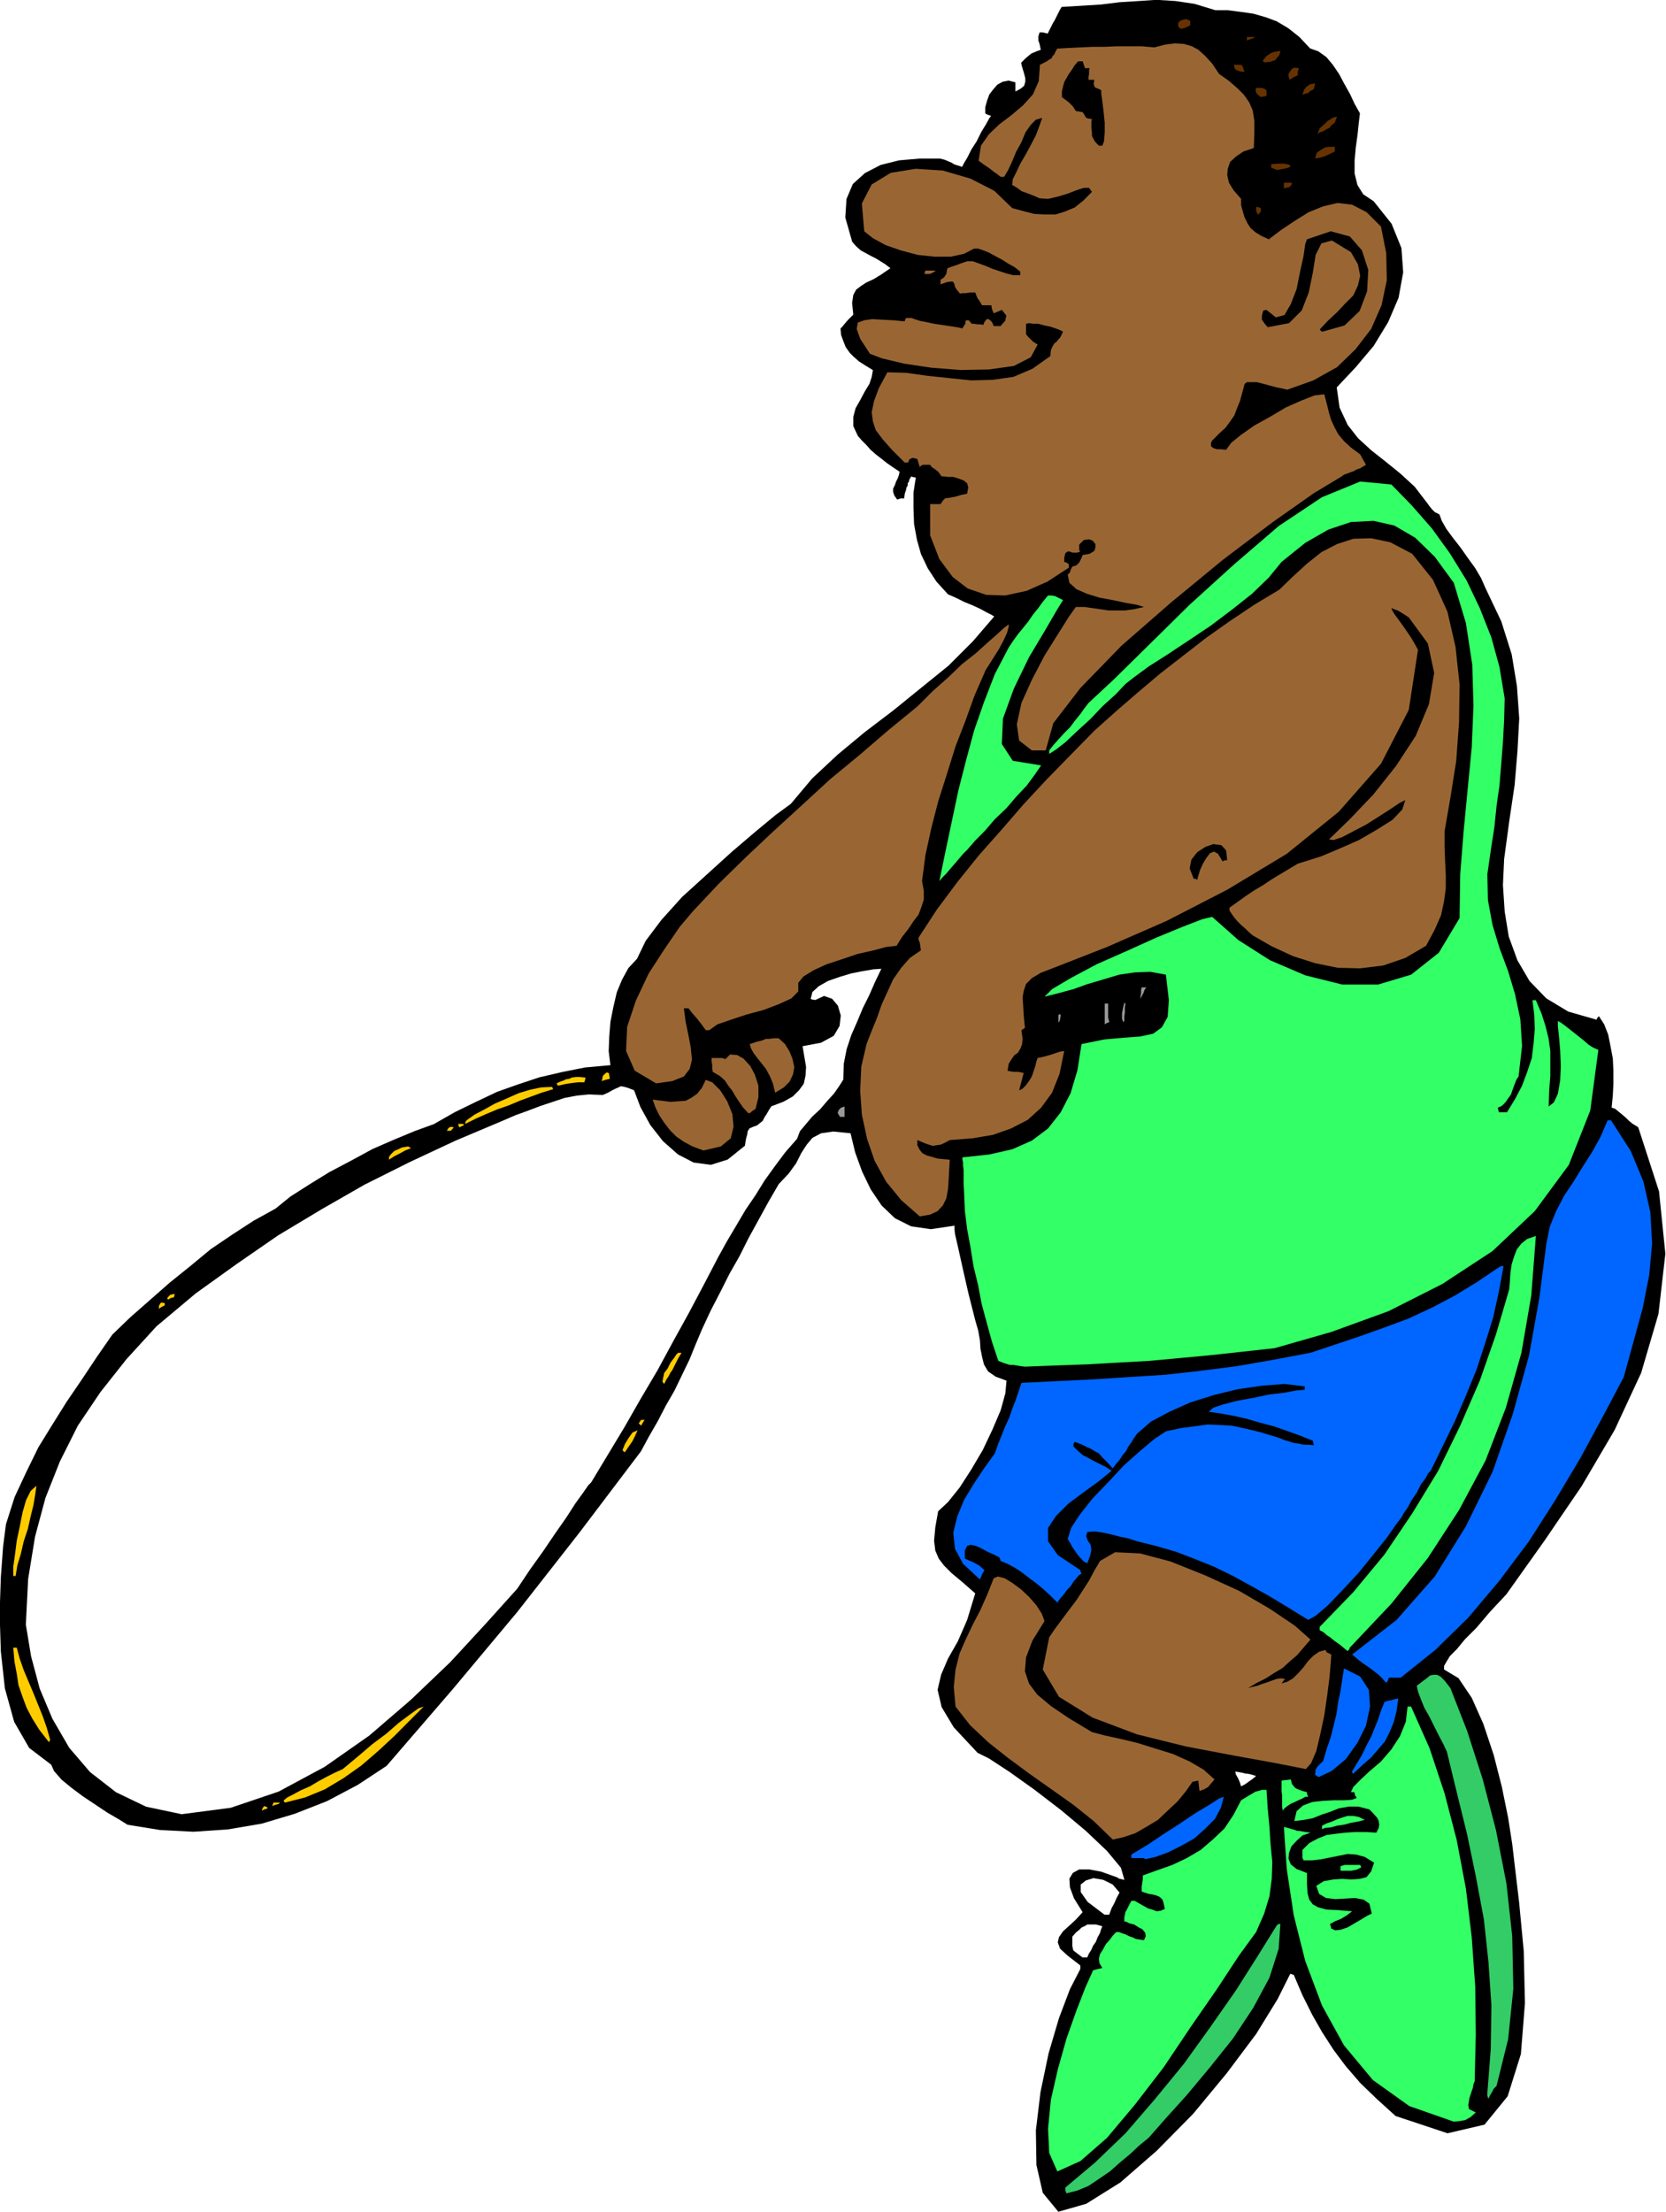
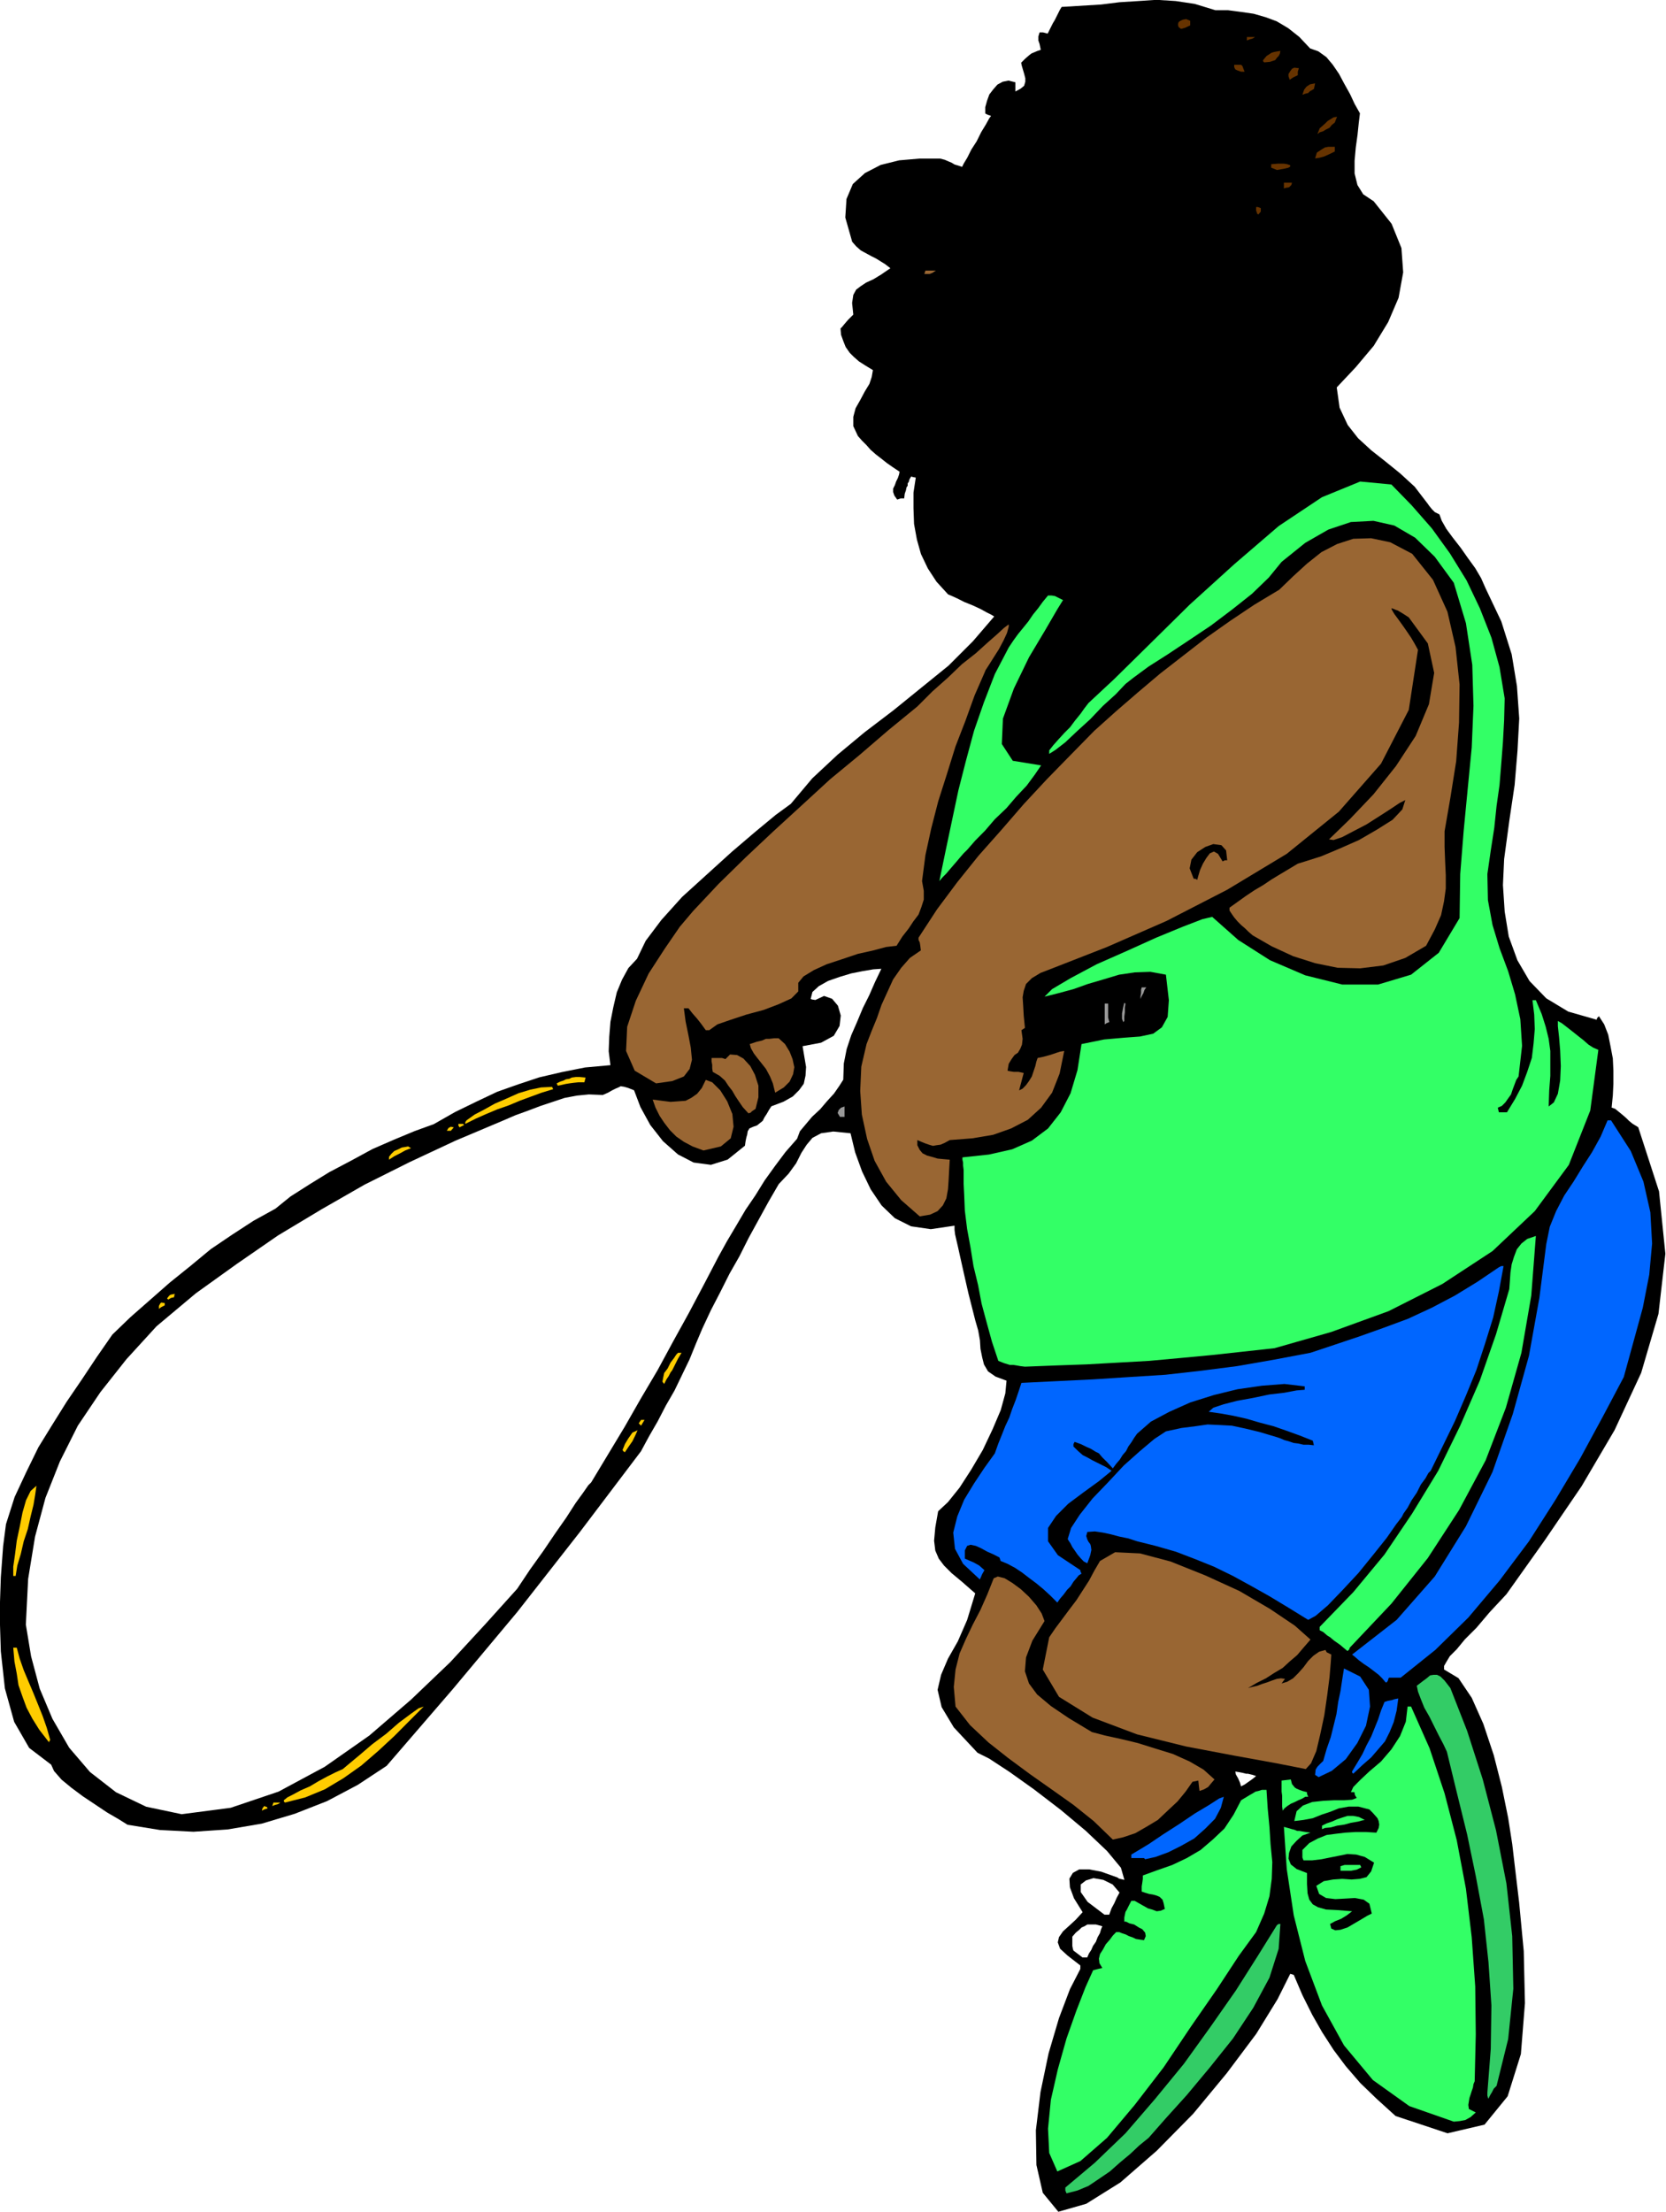
<svg xmlns="http://www.w3.org/2000/svg" style="fill-rule:evenodd;text-rendering:geometricPrecision;image-rendering:optimizeQuality;clip-rule:evenodd;shape-rendering:geometricPrecision" xml:space="preserve" version="1.1" viewBox="0 0 18103 24032">
  <defs>
    <style type="text/css">
    .fil0 {fill:black}
    .fil3 {fill:#0066FF}
    .fil1 {fill:#33CC66}
    .fil2 {fill:#33FF66}
    .fil7 {fill:#663300}
    .fil4 {fill:#996633}
    .fil6 {fill:#999999}
    .fil5 {fill:#FFCC00}
  </style>
  </defs>
  <g id="Layer_x0020_1">
    <g id="_208879952">
      <path class="fil0" d="m11501 24032l-170-207-69-302-6-377 50-415 88-421 113-383 119-314 113-220v-19-19l-138-107-82-75-25-69 13-57 44-63 63-57 75-69 75-82-94-151-44-119-6-94 38-63 69-38h107l132 25 176 63 19 13 57 13-38-132-151-182-232-220-270-226-295-226-264-188-220-144-126-63-258-276-132-220-44-188 38-163 75-176 107-188 101-232 88-289-144-126-113-94-82-82-57-75-38-88-13-107 13-144 31-176 107-100 126-157 126-195 126-214 107-226 88-207 50-182 13-138-119-44-82-57-44-75-19-75-19-94-6-94-19-107-31-107-75-295-50-220-38-170-25-113-19-82-13-57-6-50v-44l-258 38-214-31-176-88-144-138-119-176-94-195-75-207-50-207-188-19-132 19-94 50-63 75-57 88-57 113-82 113-107 113-113 195-107 195-107 195-101 201-107 188-101 201-101 195-94 201-69 163-69 170-82 170-82 170-94 163-88 170-94 163-88 163-333 440-333 440-339 433-339 433-352 421-352 421-358 415-358 415-314 207-333 176-352 138-358 107-371 63-371 25-364-19-352-57-101-63-119-69-132-88-132-88-126-94-107-88-82-94-31-69-239-182-163-283-101-364-44-402-13-415 13-389 25-339 31-239 94-295 126-270 132-270 151-245 157-251 163-239 163-245 170-245 195-188 214-188 214-188 226-182 220-182 232-157 232-151 239-132 163-132 207-132 214-132 239-126 232-126 232-101 226-94 207-75 232-132 232-113 226-107 232-82 226-75 245-57 251-50 276-25-19-151 6-157 13-163 31-157 38-163 57-138 69-126 94-101 94-195 170-226 226-251 270-245 270-245 258-220 220-182 163-119 232-276 276-258 295-245 314-239 302-245 295-239 264-264 232-270-31-19-50-25-69-38-82-38-94-38-75-38-69-31-31-13-126-138-94-144-75-157-44-157-31-170-6-170v-170l25-163-31-6-19-6-19 31-6 25-13 19v25l-13 19-6 31-13 38-6 50h-38l-38 13-31-44-13-38v-38l19-38 13-38 19-38 13-38 6-31-75-50-63-44-63-50-57-44-57-50-44-50-50-50-44-50-50-107v-101l25-94 50-88 50-94 50-82 25-75 13-75-82-50-69-44-57-50-44-44-44-63-25-63-25-69-6-69 19-19 25-31 38-44 57-57-13-126 13-88 31-57 50-38 57-38 82-38 82-50 101-69-57-44-50-31-50-31-50-25-57-31-57-31-50-44-44-50-75-264 13-201 69-163 132-119 170-88 201-50 220-19h226l50 13 44 19 31 13 31 19 44 13 38 13 19-38 38-63 44-88 57-88 50-101 50-82 38-69 19-25-38-13-25-13v-69l19-69 25-69 44-57 44-50 57-31 63-13 75 19v50 50l57-31 38-31 13-44v-38l-13-50-13-44-13-44-6-31 44-44 44-38 25-19 31-13 31-13 38-13-13-63-13-38v-44l13-44h38l50 13 19-38 19-38 19-38 19-31 19-38 19-38 19-38 19-31 214-13 214-13 201-25 207-13 195-13 207 13 207 31 226 69h138l144 19 132 19 132 38 119 44 126 75 119 94 119 126 88 31 88 63 69 82 69 101 57 107 63 113 50 107 57 101-13 107-13 126-19 138-13 144v138l31 126 63 101 113 75 195 245 107 264 19 264-50 276-113 264-157 258-195 232-207 220 31 220 88 188 113 144 144 132 151 119 163 132 157 144 144 188 13 19 31 38 31 31 50 25 25 69 50 88 69 94 88 113 75 107 82 113 63 107 50 113 170 358 113 358 57 345 25 352-19 352-31 371-57 383-57 421-13 283 19 289 44 270 94 258 132 226 182 188 239 144 308 88 6-19 19-19 57 88 44 113 25 126 25 132 6 132v144l-6 126-13 132 38 13 38 31 38 31 44 38 31 31 38 31 31 19 31 19 226 697 69 678-75 653-188 641-289 622-358 609-402 590-415 584-182 195-144 170-126 126-88 107-75 75-38 63-25 44v38l157 94 144 214 126 283 113 339 88 345 69 339 44 283 25 214 50 421 50 528 13 565-44 553-144 459-251 308-402 94-565-188-207-188-176-170-157-182-132-176-126-195-107-188-107-214-94-220-19-6-19-6-138 276-232 377-320 427-364 440-396 402-396 345-371 232-308 88zm502-3229h19 31l25-69 31-57 25-57 31-57-75-88-101-50-107-19-82 25-57 44v82l75 107 182 138zm-239 465h25 25l19-44 25-38 19-44 31-44 19-50 25-44 13-44 13-31-69-19h-50-44l-31 19-31 13-25 25-38 31-38 44v38 38 25l6 31 6 19 25 19 25 19 50 38zm1721-1859l38-19 44-31 44-31 38-31-38-13-25-6-25-6h-19l-25-6-25-6-31-6-38-6 6 31 25 44 19 44 13 44zm-11507 302l528-69 521-176 502-270 484-339 452-389 427-408 383-415 345-383 138-207 144-201 132-195 119-170 101-157 82-113 57-82 31-31 182-302 182-302 176-308 182-308 170-314 170-308 163-308 157-301 94-170 101-170 100-170 107-157 101-163 113-157 113-151 126-144 31-82 63-75 69-82 88-82 75-88 75-82 57-82 44-69 6-176 31-157 50-151 63-144 63-151 69-138 63-144 69-144-88 6-113 19-126 25-126 38-126 44-101 57-69 63-19 75 13 6 38 6 94-44 88 31 63 75 31 107-13 113-63 107-138 75-201 38 19 113 19 113-6 94-19 88-50 69-69 69-101 57-132 50-25 38-25 44-25 38-19 38-31 25-31 25-38 13-44 19-19 31-6 38-6 19-6 25-6 31-6 44-188 151-182 57-188-25-170-88-163-144-138-176-107-195-69-182-63-25-44-13-38-6-25 13-31 13-38 19-44 25-57 25-151-6-132 13-132 25-132 44-132 44-132 50-138 50-132 57-521 220-496 232-490 245-471 270-471 283-446 308-446 320-427 358-327 358-283 358-245 364-195 389-157 396-113 421-75 459-25 496 57 345 94 352 138 327 182 314 226 264 283 220 327 157 389 82z" />
      <polygon points="11589 23831 11576 23800 11576 23768 11897 23498 12230 23178 12550 22807 12864 22424 13153 22022 13429 21627 13668 21250 13875 20917 13894 20904 13913 20904 13894 21174 13794 21488 13618 21815 13398 22148 13147 22462 12896 22763 12663 23021 12481 23228 12380 23310 12280 23404 12167 23498 12060 23593 11941 23674 11828 23750 11708 23800" class="fil1" />
      <polygon points="11489 23593 11401 23392 11388 23128 11419 22814 11495 22481 11589 22148 11696 21846 11796 21589 11878 21407 11928 21394 11978 21382 11947 21331 11941 21281 11953 21231 11985 21181 12016 21124 12060 21074 12092 21030 12129 20992 12161 20992 12192 21005 12230 21017 12267 21036 12305 21049 12343 21067 12387 21074 12431 21080 12450 21036 12443 20998 12412 20961 12374 20942 12324 20910 12274 20898 12236 20879 12217 20879 12217 20835 12223 20804 12230 20772 12242 20753 12267 20703 12293 20653 12330 20653 12374 20678 12418 20703 12475 20735 12519 20747 12569 20766 12613 20760 12657 20741 12644 20678 12632 20640 12600 20609 12569 20596 12525 20584 12487 20578 12443 20565 12406 20552 12406 20496 12412 20458 12418 20414 12418 20377 12575 20320 12738 20263 12896 20188 13046 20100 13178 19987 13304 19868 13404 19717 13486 19560 13517 19541 13549 19522 13580 19503 13612 19485 13643 19466 13674 19459 13712 19447 13762 19447 13775 19648 13794 19849 13806 20037 13825 20232 13819 20414 13794 20603 13737 20791 13649 20992 13461 21250 13222 21614 12939 22022 12644 22462 12330 22870 12029 23228 11740 23480" class="fil2" />
      <polygon points="15797 23052 15314 22883 14918 22600 14604 22223 14365 21790 14183 21306 14058 20810 13982 20307 13951 19849 13995 19861 14039 19874 14064 19880 14095 19893 14120 19893 14152 19899 14189 19905 14240 19912 14152 19943 14089 2e4 14032 20062 14007 20132 14001 20194 14026 20257 14089 20307 14202 20351 14202 20471 14208 20571 14227 20640 14265 20691 14321 20722 14409 20747 14529 20753 14692 20766 14635 20810 14573 20848 14510 20873 14453 20904 14466 20954 14510 20973 14566 20967 14642 20942 14717 20898 14792 20854 14855 20816 14906 20791 14880 20684 14818 20640 14723 20622 14623 20628 14510 20634 14409 20622 14334 20578 14303 20490 14384 20439 14485 20421 14585 20414 14686 20421 14774 20414 14849 20395 14899 20333 14931 20238 14830 20176 14736 20150 14642 20144 14548 20163 14453 20182 14359 20201 14259 20213 14164 20213 14152 20182 14152 20157 14152 20132 14152 20100 14227 20025 14321 19975 14416 19937 14516 19924 14617 19912 14730 19905 14843 19905 14956 19912 14981 19861 14987 19824 14981 19786 14968 19755 14918 19698 14880 19660 14761 19629 14654 19629 14548 19648 14453 19686 14359 19717 14265 19755 14164 19774 14064 19786 14089 19679 14158 19617 14259 19579 14378 19566 14497 19560 14604 19560 14692 19554 14742 19535 14723 19503 14717 19472 14692 19472 14679 19472 14705 19416 14780 19340 14880 19246 15006 19139 15119 19007 15213 18863 15276 18706 15295 18542 15314 18542 15333 18542 15534 18995 15697 19485 15829 19993 15929 20521 15992 21049 16030 21583 16036 22104 16024 22613 16011 22644 16005 22682 15992 22719 15980 22757 15967 22795 15961 22833 15955 22870 15961 22914 15998 22933 16036 22952 15980 23002 15923 23034 15860 23046" class="fil2" />
      <polygon points="16174 22801 16168 22795 16168 22789 16162 22770 16162 22738 16199 22261 16206 21790 16174 21319 16124 20854 16036 20383 15942 19931 15829 19472 15722 19032 15684 18951 15634 18856 15584 18756 15534 18655 15477 18555 15439 18461 15408 18379 15395 18316 15452 18272 15502 18235 15540 18203 15578 18197 15615 18197 15653 18216 15697 18260 15760 18341 15942 18806 16112 19334 16256 19887 16369 20464 16432 21036 16444 21608 16388 22154 16262 22663 16231 22694 16212 22732 16193 22763" class="fil1" />
      <polygon points="14566 20326 14566 20295 14566 20276 14610 20263 14654 20263 14679 20263 14711 20263 14742 20263 14780 20263 14786 20276 14792 20289 14742 20314 14679 20326 14610 20326" class="fil2" />
      <polygon points="12443 20201 12431 20188 12412 20188 12387 20188 12368 20188 12330 20188 12293 20188 12293 20169 12293 20150 12355 20113 12481 20037 12638 19931 12814 19818 12983 19704 13140 19610 13247 19541 13298 19522 13266 19642 13203 19761 13097 19868 12977 19975 12833 20056 12695 20125 12556 20176" class="fil3" />
      <polygon points="12092 19987 11884 19786 11664 19610 11426 19441 11193 19277 10955 19101 10741 18932 10540 18743 10383 18542 10364 18329 10383 18140 10427 17965 10496 17807 10571 17650 10653 17493 10728 17324 10798 17148 10842 17129 10917 17148 10999 17198 11093 17267 11181 17349 11262 17443 11319 17531 11350 17613 11218 17826 11149 18008 11137 18159 11181 18291 11269 18410 11419 18536 11614 18668 11865 18819 12004 18856 12179 18894 12362 18938 12563 19001 12745 19057 12927 19139 13078 19227 13197 19334 13159 19378 13128 19416 13084 19441 13034 19459 13027 19403 13021 19346 12990 19353 12958 19359 12883 19466 12795 19573 12688 19673 12581 19774 12456 19849 12336 19918 12205 19962" class="fil4" />
      <polygon points="14365 19874 14365 19855 14365 19836 14416 19811 14472 19792 14529 19767 14585 19748 14642 19730 14705 19730 14767 19742 14830 19774 14799 19780 14755 19792 14679 19805 14610 19824 14529 19836 14460 19855 14397 19861" class="fil2" />
      <polygon points="2845 19673 2852 19648 2871 19623 2902 19635 2908 19648 2871 19660" class="fil5" />
      <polygon points="13938 19673 13932 19629 13932 19585 13932 19547 13932 19510 13926 19466 13926 19428 13926 19384 13926 19346 13976 19340 14026 19334 14039 19384 14070 19422 14089 19434 14120 19447 14152 19459 14202 19472 14202 19491 14215 19522 14183 19522 14152 19541 14108 19560 14070 19579 14026 19598 13988 19623 13957 19648" class="fil2" />
      <polygon points="2958 19623 2965 19604 2971 19585 3009 19585 3046 19585 3028 19598 3015 19604 2990 19610" class="fil5" />
      <polygon points="3097 19585 3084 19573 3084 19560 3122 19529 3185 19497 3266 19453 3367 19409 3461 19353 3555 19302 3643 19258 3725 19221 3800 19158 3913 19064 4045 18951 4196 18838 4334 18718 4460 18624 4548 18561 4604 18542 4447 18699 4284 18863 4108 19026 3926 19183 3731 19321 3530 19441 3317 19529" class="fil5" />
      <polygon points="14328 19309 14309 19296 14290 19284 14296 19227 14315 19196 14346 19164 14378 19133 14416 19001 14460 18875 14491 18750 14522 18624 14541 18492 14566 18373 14585 18247 14604 18128 14780 18216 14874 18360 14887 18542 14843 18750 14749 18938 14623 19114 14472 19240" class="fil3" />
      <polygon points="14692 19258 14692 19252 14692 19246 14749 19152 14805 19057 14849 18963 14899 18869 14937 18775 14975 18681 15006 18586 15044 18492 15081 18480 15119 18473 15157 18461 15194 18454 15176 18586 15144 18712 15100 18819 15050 18919 14975 19007 14899 19095 14805 19177 14705 19271 14698 19265" class="fil3" />
      <polygon points="14189 19221 13869 19158 13417 19076 12889 18976 12355 18844 11872 18662 11507 18436 11331 18140 11401 17789 11470 17688 11545 17588 11620 17487 11696 17387 11765 17280 11834 17173 11891 17066 11953 16960 12117 16865 12387 16878 12720 16966 13097 17117 13467 17286 13800 17481 14070 17663 14240 17814 14164 17902 14095 17983 14014 18052 13938 18122 13844 18178 13756 18235 13656 18285 13561 18341 13605 18329 13662 18316 13712 18297 13769 18279 13819 18260 13875 18241 13919 18235 13963 18241 13944 18266 13926 18291 13988 18272 14051 18235 14108 18178 14164 18115 14215 18046 14271 17990 14334 17946 14403 17927 14409 17939 14416 17952 14428 17958 14466 17977 14460 18065 14447 18222 14422 18417 14390 18637 14346 18844 14303 19026 14246 19158" class="fil4" />
      <polygon points="534 18932 427 18794 352 18674 289 18555 245 18436 201 18310 182 18184 157 18052 144 17902 157 17902 182 17902 214 18021 258 18147 308 18266 364 18398 415 18524 465 18649 509 18775 546 18907 534 18919" class="fil5" />
      <polygon points="15056 18279 15019 18235 14981 18197 14924 18153 14874 18115 14818 18078 14767 18040 14723 18002 14692 17977 15176 17600 15590 17129 15929 16583 16218 15992 16438 15364 16614 14730 16727 14102 16802 13517 16840 13329 16909 13159 16997 12990 17098 12839 17198 12676 17299 12519 17393 12349 17468 12173 17487 12173 17506 12173 17720 12506 17858 12839 17933 13172 17952 13511 17921 13850 17851 14208 17751 14573 17644 14962 17418 15389 17173 15841 16903 16294 16614 16746 16294 17173 15955 17575 15596 17927 15220 18228 15182 18228 15151 18228 15119 18228 15094 18228 15088 18235 15081 18260 15069 18279" class="fil3" />
      <polygon points="14642 17939 14560 17870 14497 17826 14453 17789 14422 17770 14378 17732 14340 17713 14340 17682 14340 17676 14705 17299 15044 16890 15345 16444 15628 15980 15867 15490 16080 15000 16256 14497 16400 14007 16407 13913 16413 13825 16426 13737 16451 13656 16482 13574 16532 13511 16595 13461 16689 13429 16639 14076 16532 14698 16363 15295 16143 15867 15854 16407 15515 16928 15119 17424 14667 17902 14661 17921" class="fil2" />
      <polygon points="14215 17600 14001 17468 13794 17343 13593 17230 13398 17123 13191 17022 12990 16941 12776 16859 12556 16796 12456 16771 12355 16746 12261 16715 12167 16696 12073 16671 11985 16652 11897 16639 11815 16645 11803 16689 11815 16727 11828 16752 11847 16777 11853 16796 11859 16840 11847 16897 11815 16985 11777 16966 11746 16934 11708 16890 11683 16853 11652 16809 11633 16771 11608 16733 11602 16721 11639 16601 11733 16457 11872 16281 12041 16105 12211 15923 12387 15766 12544 15634 12669 15552 12839 15515 12990 15496 13122 15477 13254 15483 13385 15490 13530 15521 13687 15559 13875 15615 13913 15628 13957 15647 14001 15659 14058 15678 14108 15684 14164 15697 14221 15697 14277 15703 14271 15678 14265 15653 14120 15596 13982 15546 13838 15496 13693 15458 13542 15414 13404 15383 13266 15358 13134 15339 13184 15295 13298 15257 13442 15220 13618 15188 13794 15151 13957 15132 14089 15107 14177 15100 14177 15081 14177 15063 13957 15037 13712 15056 13448 15094 13191 15157 12933 15238 12707 15339 12506 15446 12355 15578 12324 15622 12293 15672 12261 15716 12236 15766 12198 15810 12167 15860 12129 15904 12092 15954 12029 15885 11978 15835 11941 15791 11903 15772 11853 15741 11809 15722 11746 15691 11677 15666 11664 15691 11664 15716 11715 15766 11765 15810 11815 15835 11872 15867 11922 15892 11972 15917 12022 15942 12079 15980 11941 16093 11777 16212 11608 16338 11476 16470 11388 16601 11388 16746 11495 16897 11740 17060 11740 17073 11752 17098 11721 17117 11696 17148 11664 17186 11633 17236 11595 17274 11558 17324 11520 17368 11489 17412 11413 17336 11338 17267 11262 17204 11187 17148 11105 17085 11030 17035 10948 16991 10873 16960 10867 16941 10860 16922 10798 16890 10728 16859 10659 16821 10603 16796 10546 16784 10509 16796 10484 16846 10484 16934 10527 16953 10584 16978 10641 17010 10697 17060 10672 17104 10659 17135 10653 17148 10647 17161 10465 16991 10377 16828 10358 16652 10402 16476 10477 16294 10584 16118 10697 15948 10810 15791 10848 15684 10886 15590 10923 15496 10967 15402 10999 15308 11036 15213 11068 15119 11099 15025 11489 15006 11878 14987 12267 14962 12663 14937 13053 14893 13442 14843 13838 14774 14240 14698 14504 14610 14767 14522 15031 14428 15301 14328 15559 14208 15810 14076 16055 13926 16287 13769 16313 13756 16338 13756 16287 14032 16225 14315 16137 14598 16042 14887 15929 15163 15810 15439 15678 15710 15546 15980 15521 16005 15490 16061 15439 16130 15395 16218 15339 16300 15295 16382 15251 16444 15232 16482 15169 16564 15069 16708 14924 16890 14761 17091 14585 17280 14428 17443 14296 17556" class="fil3" />
      <polygon points="144 17123 144 17022 163 16890 182 16740 214 16589 245 16432 283 16300 333 16199 396 16143 383 16237 364 16350 333 16476 302 16614 258 16746 226 16884 188 17010 170 17123 151 17123" class="fil5" />
      <polygon points="6790 15779 6771 15766 6765 15753 6778 15722 6790 15691 6809 15659 6828 15628 6872 15565 6928 15540 6903 15596 6872 15659 6828 15722" class="fil5" />
      <polygon points="6966 15490 6953 15477 6941 15465 6953 15446 6966 15427 6985 15427 7004 15427 6985 15458" class="fil5" />
      <polygon points="7217 15037 7198 15012 7205 14975 7217 14918 7255 14868 7286 14805 7324 14755 7349 14717 7368 14698 7387 14698 7406 14698 7368 14761 7343 14811 7324 14849 7305 14887 7286 14912 7267 14950 7242 14987" class="fil5" />
      <polygon points="11137 14849 11087 14843 11049 14836 11011 14830 10973 14830 10911 14811 10848 14786 10779 14579 10722 14372 10666 14164 10628 13963 10578 13756 10546 13555 10509 13354 10484 13153 10477 12983 10471 12864 10471 12770 10471 12713 10465 12663 10465 12632 10458 12600 10458 12575 10747 12544 10999 12487 11212 12393 11388 12261 11526 12085 11633 11878 11708 11627 11752 11344 11997 11294 12211 11275 12387 11262 12531 11231 12625 11162 12688 11049 12701 10867 12669 10590 12500 10559 12330 10565 12161 10590 11991 10641 11821 10691 11664 10747 11501 10791 11350 10829 11432 10747 11633 10628 11916 10477 12242 10333 12563 10188 12852 10069 13065 9987 13172 9962 13455 10213 13800 10433 14183 10597 14585 10697 14975 10697 15333 10590 15634 10352 15860 9975 15867 9497 15904 9032 15948 8574 15992 8122 16011 7669 15998 7223 15929 6771 15797 6332 15590 6049 15377 5842 15151 5710 14924 5659 14679 5672 14434 5754 14183 5898 13926 6105 13787 6275 13605 6451 13392 6620 13159 6796 12914 6960 12688 7110 12481 7242 12318 7362 12230 7431 12123 7544 11985 7669 11847 7814 11702 7946 11576 8065 11470 8147 11401 8191 11401 8172 11401 8153 11445 8097 11501 8034 11564 7965 11627 7902 11683 7827 11740 7757 11784 7695 11828 7638 12104 7381 12481 7010 12927 6570 13411 6131 13894 5716 14365 5402 14780 5232 15119 5264 15339 5490 15559 5741 15754 6011 15936 6306 16080 6608 16206 6928 16294 7249 16350 7588 16344 7827 16331 8065 16313 8298 16294 8530 16262 8756 16237 8995 16199 9240 16162 9497 16168 9780 16218 10050 16294 10301 16388 10553 16463 10804 16520 11074 16539 11363 16501 11696 16476 11733 16457 11784 16438 11834 16419 11891 16388 11934 16357 11978 16319 12016 16275 12035 16281 12060 16287 12085 16331 12085 16375 12085 16463 11941 16539 11796 16595 11646 16645 11495 16664 11338 16677 11181 16671 11024 16652 10867 16671 10867 16689 10867 16752 11017 16796 11156 16828 11287 16846 11419 16846 11551 16846 11689 16834 11847 16828 12022 16884 11978 16928 11884 16953 11740 16960 11583 16953 11413 16941 11269 16928 11149 16928 11093 16972 11118 17029 11162 17085 11206 17148 11256 17204 11300 17261 11350 17311 11382 17368 11407 17280 12066 17047 12657 16677 13159 16218 13593 15672 13951 15088 14246 14466 14472 13850 14648 13505 14686 13166 14723 12826 14755 12487 14786 12148 14805 11809 14824 11470 14836" class="fil2" />
      <polygon points="1727 14221 1727 14189 1740 14164 1752 14152 1790 14158 1790 14171 1790 14183 1752 14202" class="fil5" />
      <polygon points="1828 14120 1822 14114 1815 14108 1834 14083 1847 14070 1866 14064 1903 14058 1897 14064 1891 14095 1859 14102" class="fil5" />
      <polygon points="9994 13216 9793 13040 9629 12839 9504 12613 9422 12374 9365 12110 9347 11853 9359 11589 9416 11344 9472 11200 9529 11061 9579 10917 9642 10779 9705 10641 9793 10515 9887 10408 10006 10326 1e4 10276 9994 10239 9981 10213 9981 10188 10182 9880 10402 9585 10634 9296 10879 9020 11124 8737 11375 8467 11633 8203 11891 7940 12123 7732 12362 7525 12607 7318 12858 7123 13109 6928 13367 6746 13630 6570 13901 6407 14051 6262 14202 6124 14359 5999 14529 5911 14705 5854 14899 5848 15107 5892 15345 6017 15571 6300 15728 6646 15816 7029 15860 7437 15854 7852 15823 8272 15760 8668 15697 9032 15697 9202 15703 9359 15710 9510 15710 9654 15691 9793 15659 9943 15590 10100 15496 10276 15270 10408 15031 10490 14780 10521 14535 10515 14290 10465 14051 10389 13819 10282 13612 10163 13568 10125 13530 10088 13486 10050 13448 10012 13411 9968 13385 9931 13360 9893 13360 9862 13448 9799 13536 9736 13630 9673 13725 9617 13819 9554 13913 9497 14007 9441 14102 9384 14202 9353 14359 9303 14554 9221 14767 9127 14962 9014 15132 8907 15238 8794 15270 8693 15207 8725 15113 8788 14987 8869 14849 8957 14705 9032 14585 9095 14491 9127 14441 9120 14667 8901 14924 8631 15169 8323 15383 7996 15527 7651 15584 7311 15515 6991 15308 6708 15251 6671 15220 6652 15188 6633 15169 6627 15138 6614 15119 6608 15125 6627 15151 6671 15188 6721 15238 6790 15282 6853 15333 6928 15370 6991 15408 7060 15308 7713 15006 8298 14548 8819 13982 9277 13335 9667 12676 10006 12029 10289 11451 10515 11306 10571 11212 10628 11149 10691 11124 10766 11112 10835 11118 10929 11124 11036 11137 11168 11118 11181 11099 11193 11112 11287 11105 11350 11087 11394 11061 11438 11024 11463 10992 11507 10961 11558 10948 11633 10973 11639 11017 11646 11068 11646 11124 11658 11112 11702 11099 11752 11087 11796 11074 11847 11112 11828 11149 11790 11181 11746 11212 11696 11231 11639 11250 11583 11262 11532 11275 11495 11338 11482 11407 11463 11445 11451 11482 11438 11520 11426 11564 11419 11514 11664 11432 11872 11313 12035 11168 12167 10986 12261 10791 12330 10565 12368 10320 12387 10264 12418 10220 12437 10176 12443 10138 12450 10094 12437 10056 12424 10012 12406 9968 12387 9968 12443 9994 12494 10025 12531 10075 12556 10125 12569 10188 12588 10251 12594 10320 12600 10314 12707 10308 12820 10301 12921 10283 13021 10245 13097 10188 13159 10107 13197" class="fil4" />
      <polygon points="4227 12600 4227 12569 4252 12537 4284 12506 4328 12487 4366 12468 4403 12462 4435 12456 4466 12475 4403 12500 4347 12531 4284 12563" class="fil5" />
      <polygon points="7644 12500 7525 12456 7431 12406 7349 12349 7280 12280 7217 12198 7167 12123 7123 12035 7092 11947 7192 11960 7286 11972 7368 11966 7450 11960 7512 11928 7575 11884 7626 11821 7669 11733 7739 11759 7827 11847 7902 11966 7958 12104 7971 12242 7940 12368 7833 12456" class="fil4" />
      <polygon points="4855 12286 4874 12255 4887 12249 4899 12242 4931 12249 4899 12286" class="fil5" />
      <polygon points="4994 12249 4981 12230 4981 12211 5006 12211 5025 12211 5031 12211 5044 12223 5006 12242" class="fil5" />
      <polygon points="5056 12211 5056 12192 5069 12173 5157 12110 5264 12054 5377 11991 5509 11934 5634 11878 5760 11840 5879 11815 5999 11809 6005 11821 6011 11834 5886 11872 5766 11916 5647 11960 5528 12010 5402 12054 5283 12104 5170 12154" class="fil5" />
      <polygon points="9127 12135 9102 12092 9114 12060 9139 12035 9177 12022 9177 12079 9177 12135 9152 12135" class="fil6" />
      <polygon points="8134 12098 8071 12029 8028 11966 7990 11909 7958 11853 7914 11796 7877 11740 7820 11689 7745 11646 7739 11608 7739 11570 7732 11532 7732 11495 7770 11495 7808 11495 7845 11495 7883 11507 7933 11457 8009 11463 8078 11501 8153 11583 8203 11677 8241 11796 8241 11922 8210 12048 8172 12073 8153 12092 8141 12092" class="fil4" />
      <polygon points="8423 11872 8398 11771 8367 11696 8323 11614 8279 11558 8229 11495 8191 11445 8159 11388 8147 11344 8222 11319 8279 11306 8323 11287 8360 11287 8411 11281 8461 11281 8530 11344 8580 11426 8612 11507 8631 11595 8618 11671 8580 11752 8517 11815" class="fil4" />
      <polygon points="6061 11796 6055 11784 6049 11771 6087 11752 6124 11740 6149 11727 6187 11721 6212 11708 6256 11702 6300 11702 6363 11708 6357 11733 6350 11759 6288 11759 6231 11765 6187 11771 6149 11777 6093 11790" class="fil5" />
      <polygon points="7129 11771 6897 11633 6803 11419 6815 11156 6909 10873 7048 10578 7223 10308 7387 10069 7531 9899 7808 9604 8103 9315 8404 9032 8712 8750 9020 8467 9340 8203 9654 7933 9968 7676 10132 7512 10301 7362 10452 7217 10603 7098 10728 6985 10835 6891 10911 6821 10961 6784 10961 6809 10942 6878 10904 6960 10854 7054 10798 7142 10747 7223 10710 7280 10697 7311 10590 7556 10490 7833 10383 8109 10289 8411 10195 8706 10119 9001 10056 9290 10019 9573 10038 9679 10038 9774 10012 9855 9981 9937 9924 10012 9874 10088 9805 10176 9742 10276 9629 10289 9491 10326 9321 10364 9152 10421 8982 10477 8844 10540 8731 10609 8674 10678 8674 10772 8599 10848 8461 10911 8298 10973 8109 11024 7940 11080 7795 11130 7707 11193 7688 11193 7669 11193 7619 11124 7575 11068 7525 11011 7481 10955 7456 10955 7431 10955 7450 11099 7481 11250 7506 11382 7519 11514 7494 11614 7431 11696 7305 11746" class="fil4" />
-       <polygon points="6539 11746 6551 11689 6583 11658 6595 11652 6614 11658 6620 11677 6627 11721 6577 11733" class="fil5" />
      <polygon points="12004 11130 12004 11074 12004 11017 12004 10961 12004 10904 12022 10904 12041 10904 12041 10955 12041 11005 12041 11055 12054 11105 12022 11118" class="fil6" />
-       <polygon points="11501 11105 11501 11068 11501 11030 11514 11017 11526 11030 11520 11068 11514 11093 11507 11105" class="fil6" />
      <polygon points="12205 11105 12192 11068 12192 11036 12192 11011 12198 10980 12205 10942 12217 10892 12217 10898 12230 10904 12223 10948 12223 10999 12217 11043 12217 11093 12211 11099" class="fil6" />
      <polygon points="12393 10854 12393 10823 12399 10791 12399 10754 12406 10728 12424 10728 12456 10728 12437 10754 12424 10791 12406 10823" class="fil6" />
      <polygon points="10207 9573 10276 9240 10345 8913 10414 8587 10496 8266 10584 7940 10691 7632 10810 7324 10961 7035 11011 6960 11061 6891 11118 6821 11174 6752 11225 6677 11281 6608 11331 6539 11388 6470 11426 6470 11463 6476 11501 6495 11551 6520 11489 6620 11357 6847 11181 7142 11017 7481 10898 7808 10886 8084 11005 8266 11313 8316 11244 8417 11156 8536 11043 8656 10936 8781 10810 8901 10703 9026 10597 9133 10509 9234 10471 9271 10433 9315 10396 9359 10358 9403 10320 9447 10283 9491 10245 9529" class="fil2" />
      <polygon points="12971 9548 12927 9435 12946 9340 13009 9259 13097 9202 13184 9171 13272 9183 13323 9240 13335 9347 13310 9347 13285 9359 13235 9277 13191 9252 13147 9271 13109 9321 13071 9384 13040 9453 13021 9516 13009 9560 12990 9548" class="fil0" />
-       <polygon points="11212 8153 11074 8046 11049 7870 11099 7638 11212 7387 11350 7123 11495 6891 11614 6702 11690 6595 11784 6595 11878 6608 11960 6620 12048 6633 12129 6633 12223 6633 12318 6620 12431 6595 12349 6570 12236 6551 12092 6520 11953 6495 11809 6451 11696 6401 11620 6332 11602 6244 11614 6231 11627 6218 11633 6193 11652 6156 11696 6143 11727 6112 11746 6074 11765 6030 11840 6017 11891 5986 11903 5948 11903 5911 11872 5873 11834 5860 11777 5867 11727 5917 11727 5948 11727 5974 11727 5980 11740 5992 11702 6005 11658 6005 11620 5992 11602 5992 11576 6011 11570 6036 11564 6061 11564 6105 11589 6112 11614 6131 11614 6149 11614 6168 11382 6319 11156 6419 10923 6470 10716 6463 10515 6394 10352 6269 10207 6074 10107 5816 10107 5773 10107 5729 10107 5685 10107 5647 10107 5603 10107 5559 10107 5515 10107 5477 10163 5477 10220 5477 10245 5440 10270 5414 10320 5408 10383 5396 10446 5377 10509 5364 10521 5295 10509 5251 10471 5220 10421 5201 10358 5182 10301 5182 10257 5176 10232 5176 10195 5126 10163 5100 10125 5075 10107 5050 10069 5050 10031 5050 10012 5056 9994 5075 9981 5031 9968 4987 9924 4975 9899 4981 9880 4994 9868 5025 9843 5025 9830 5025 9692 4887 9592 4774 9516 4673 9485 4579 9472 4479 9497 4359 9548 4221 9642 4045 9849 4051 10075 4083 10314 4108 10553 4133 10785 4127 11011 4095 11218 4007 11413 3869 11419 3806 11438 3762 11457 3731 11482 3712 11501 3687 11520 3668 11532 3643 11551 3605 11520 3587 11470 3568 11413 3549 11350 3536 11281 3518 11231 3518 11181 3511 11149 3518 11149 3574 11149 3631 11174 3662 11200 3687 11225 3712 11275 3744 11200 3882 11017 3976 10747 4014 10440 4020 10119 3995 9824 3951 9585 3894 9453 3844 9347 3681 9309 3574 9321 3505 9391 3480 9478 3467 9592 3474 9711 3480 9830 3492 9837 3467 9849 3455 9868 3455 9906 3455 9937 3467 9994 3486 10063 3499 10151 3518 10232 3530 10320 3543 10396 3555 10458 3568 10477 3536 10490 3518 10490 3499 10496 3480 10527 3480 10559 3518 10584 3518 10622 3524 10653 3524 10685 3530 10697 3499 10722 3467 10741 3467 10760 3480 10779 3499 10798 3543 10835 3543 10873 3543 10904 3505 10923 3486 10929 3455 10936 3430 10911 3398 10886 3367 10842 3386 10798 3404 10779 3360 10772 3317 10716 3317 10672 3317 10641 3266 10622 3241 10609 3210 10597 3178 10540 3178 10496 3185 10452 3185 10433 3191 10396 3147 10377 3116 10370 3084 10364 3072 10352 3059 10333 3059 10289 3065 10220 3090 10220 3065 10220 3040 10257 3015 10283 2977 10289 2940 10295 2915 10345 2896 10402 2877 10452 2858 10509 2839 10571 2839 10641 2864 10710 2889 10785 2921 10860 2946 10936 2971 11011 2990 11087 2990 11087 2971 11087 2952 11024 2902 10955 2864 10886 2820 10816 2783 10747 2745 10685 2720 10628 2701 10584 2701 10477 2757 10333 2789 10157 2789 9975 2770 9786 2720 9623 2663 9485 2588 9391 2513 9365 2211 9472 2004 9679 1878 9950 1834 10245 1853 10546 1941 10804 2073 10999 2261 11118 2293 11237 2324 11350 2330 11470 2330 11570 2299 11677 2255 11771 2180 11865 2085 11834 2041 11777 2041 11696 2067 11602 2104 11495 2136 11388 2161 11294 2154 11225 2123 11174 2104 11143 2092 11105 2079 11087 2067 11043 2035 10999 2010 11005 1947 11043 1872 11087 1778 11143 1683 11200 1577 11256 1470 11294 1369 11325 1281 11256 1300 11200 1357 11143 1438 11099 1545 11043 1646 10999 1752 10955 1847 10911 1922 10892 1922 10873 1922 10835 1891 10798 1866 10766 1840 10741 1822 10685 1784 10634 1746 10659 1583 10747 1457 10860 1350 10992 1250 11118 1143 11225 1024 11288 879 11300 704 11338 685 11375 666 11401 647 11426 634 11438 609 11457 590 11470 559 11489 528 11614 521 11740 515 11872 509 12004 509 12135 503 12267 503 12406 503 12544 515 12663 484 12770 471 12864 477 12952 503 13021 540 13097 609 13172 691 13247 804 13354 879 13448 961 13517 1030 13574 1112 13612 1200 13630 1313 13630 1438 13624 1608 13511 1646 13429 1702 13367 1759 13341 1834 13335 1903 13354 1985 13404 2067 13486 2161 13486 2230 13505 2299 13524 2362 13555 2425 13586 2475 13643 2525 13706 2563 13787 2600 13919 2500 14070 2399 14221 2305 14378 2242 14535 2205 14692 2224 14849 2305 15006 2462 15063 2751 15069 3046 15012 3317 14899 3574 14730 3794 14529 3989 14271 4133 13988 4234 13932 4221 13869 4208 13800 4190 13731 4171 13656 4152 13599 4152 13549 4152 13524 4171 13499 4265 13473 4359 13442 4435 13411 4516 13367 4579 13316 4648 13247 4711 13172 4786 13159 4811 13159 4849 13184 4868 13222 4881 13266 4881 13323 4887 13379 4811 13486 4724 13630 4623 13800 4529 13970 4428 14139 4353 14284 4296 14390 4284 14416 4384 14441 4485 14466 4567 14504 4648 14541 4717 14604 4793 14679 4862 14780 4937 14811 4994 14843 5050 14811 5069 14780 5088 14742 5100 14711 5119 14673 5132 14642 5144 14604 5157 14579 5176 14277 5358 13831 5672 13291 6080 12726 6545 12186 7016 11740 7475 11445 7858 11363 8153 11325 8153 11288 8153 11250 8153" class="fil4" />
      <polygon points="14365 3605 14346 3587 14340 3580 14428 3486 14529 3392 14617 3298 14705 3210 14755 3103 14780 2996 14755 2871 14679 2739 14472 2613 14359 2644 14296 2770 14265 2965 14221 3178 14145 3373 14007 3511 13775 3555 13743 3518 13725 3492 13712 3474 13712 3461 13712 3430 13725 3379 13731 3373 13762 3367 13863 3448 13957 3423 14026 3304 14089 3141 14127 2952 14164 2783 14183 2651 14202 2600 14460 2513 14667 2569 14799 2720 14868 2933 14855 3166 14774 3379 14610 3536" class="fil0" />
      <polygon points="10044 2977 10050 2958 10056 2940 10113 2940 10169 2940 10132 2965 10100 2977 10069 2977" class="fil4" />
      <polygon points="13662 2324 13649 2286 13649 2249 13668 2249 13700 2261 13700 2280 13700 2299 13674 2330" class="fil7" />
      <polygon points="13951 2048 13951 2016 13951 1985 13988 1985 14039 1985 14032 2010 14007 2035 13970 2041" class="fil7" />
      <polygon points="13875 1847 13844 1834 13813 1822 13813 1803 13813 1784 13888 1778 13951 1778 13988 1784 14020 1796 14020 1809 14001 1822 13951 1834" class="fil7" />
      <polygon points="14290 1721 14309 1658 14365 1621 14397 1602 14434 1595 14466 1595 14504 1595 14504 1614 14504 1646 14441 1677 14384 1702 14334 1715" class="fil7" />
      <polygon points="11941 1583 11903 1545 11884 1514 11865 1476 11865 1438 11859 1394 11859 1357 11859 1319 11865 1294 11828 1288 11803 1281 11784 1250 11765 1219 11727 1212 11690 1206 11658 1156 11614 1112 11564 1074 11539 1055 11539 992 11551 942 11564 892 11589 848 11614 804 11646 760 11677 710 11715 666 11740 666 11765 666 11777 704 11790 741 11809 741 11840 741 11834 766 11834 804 11828 835 11828 867 11853 867 11891 867 11884 911 11891 936 11891 942 11909 955 11928 961 11966 980 11966 1018 11978 1099 11991 1206 12004 1332 12004 1438 11997 1533 11978 1583" class="fil0" />
      <polygon points="14315 1457 14340 1394 14397 1344 14428 1313 14460 1294 14491 1275 14529 1269 14516 1300 14504 1332 14472 1357 14447 1388 14409 1407 14378 1426 14340 1438" class="fil7" />
-       <polygon points="13700 1055 13662 1024 13649 1005 13643 980 13649 955 13681 955 13706 955 13731 961 13762 980 13762 1011 13762 1043 13750 1043 13743 1049 13725 1049" class="fil7" />
      <polygon points="14152 1030 14171 974 14196 942 14233 917 14290 905 14284 936 14277 967 14233 992 14215 1011 14183 1018" class="fil7" />
      <polygon points="14014 867 14001 829 14001 804 14020 773 14039 747 14064 735 14114 741 14102 779 14102 817 14051 842" class="fil7" />
      <polygon points="13486 779 13448 766 13423 754 13411 729 13411 704 13448 704 13486 704 13499 716 13505 729 13511 747 13524 779 13499 779" class="fil7" />
      <polygon points="13737 678 13725 666 13725 653 13762 609 13800 584 13819 572 13844 565 13875 559 13913 553 13907 584 13894 609 13875 628 13857 653 13800 672" class="fil7" />
      <polygon points="13549 440 13549 421 13549 402 13593 402 13637 402 13618 415 13605 421 13580 427" class="fil7" />
      <polygon points="12833 314 12808 295 12801 276 12801 258 12808 239 12826 226 12852 214 12889 207 12933 226 12933 251 12933 276 12877 302" class="fil7" />
    </g>
  </g>
</svg>